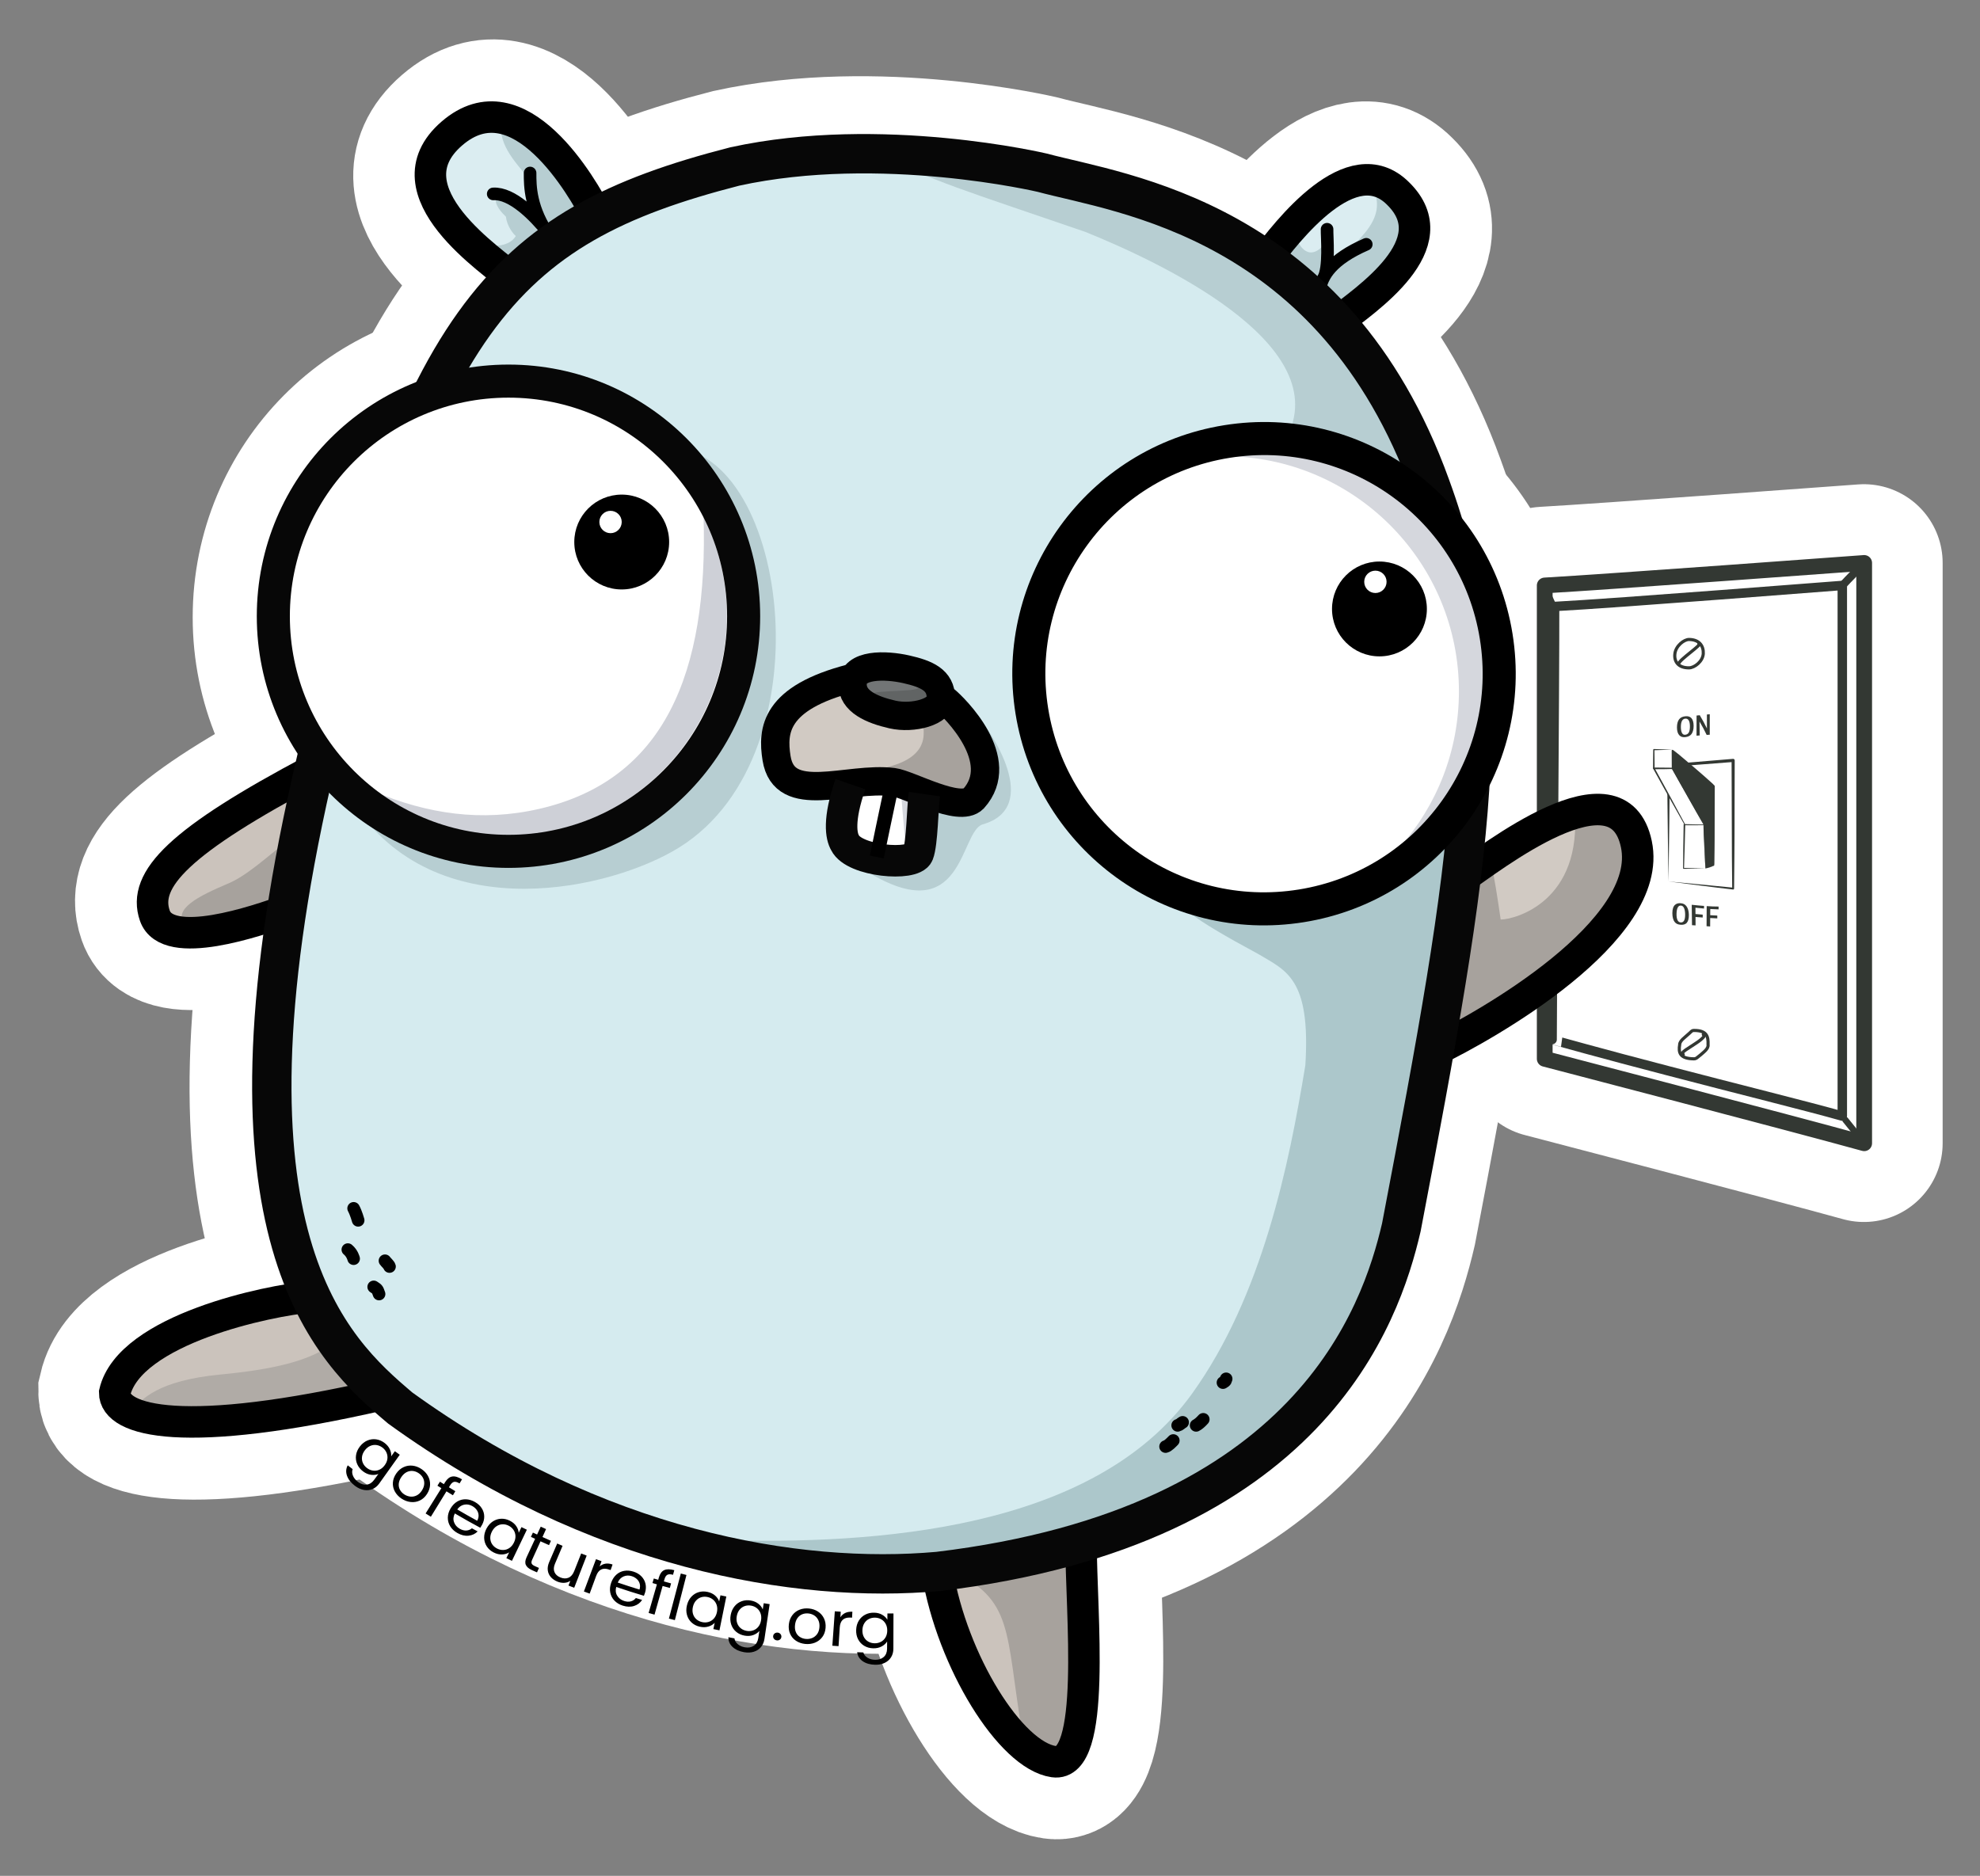
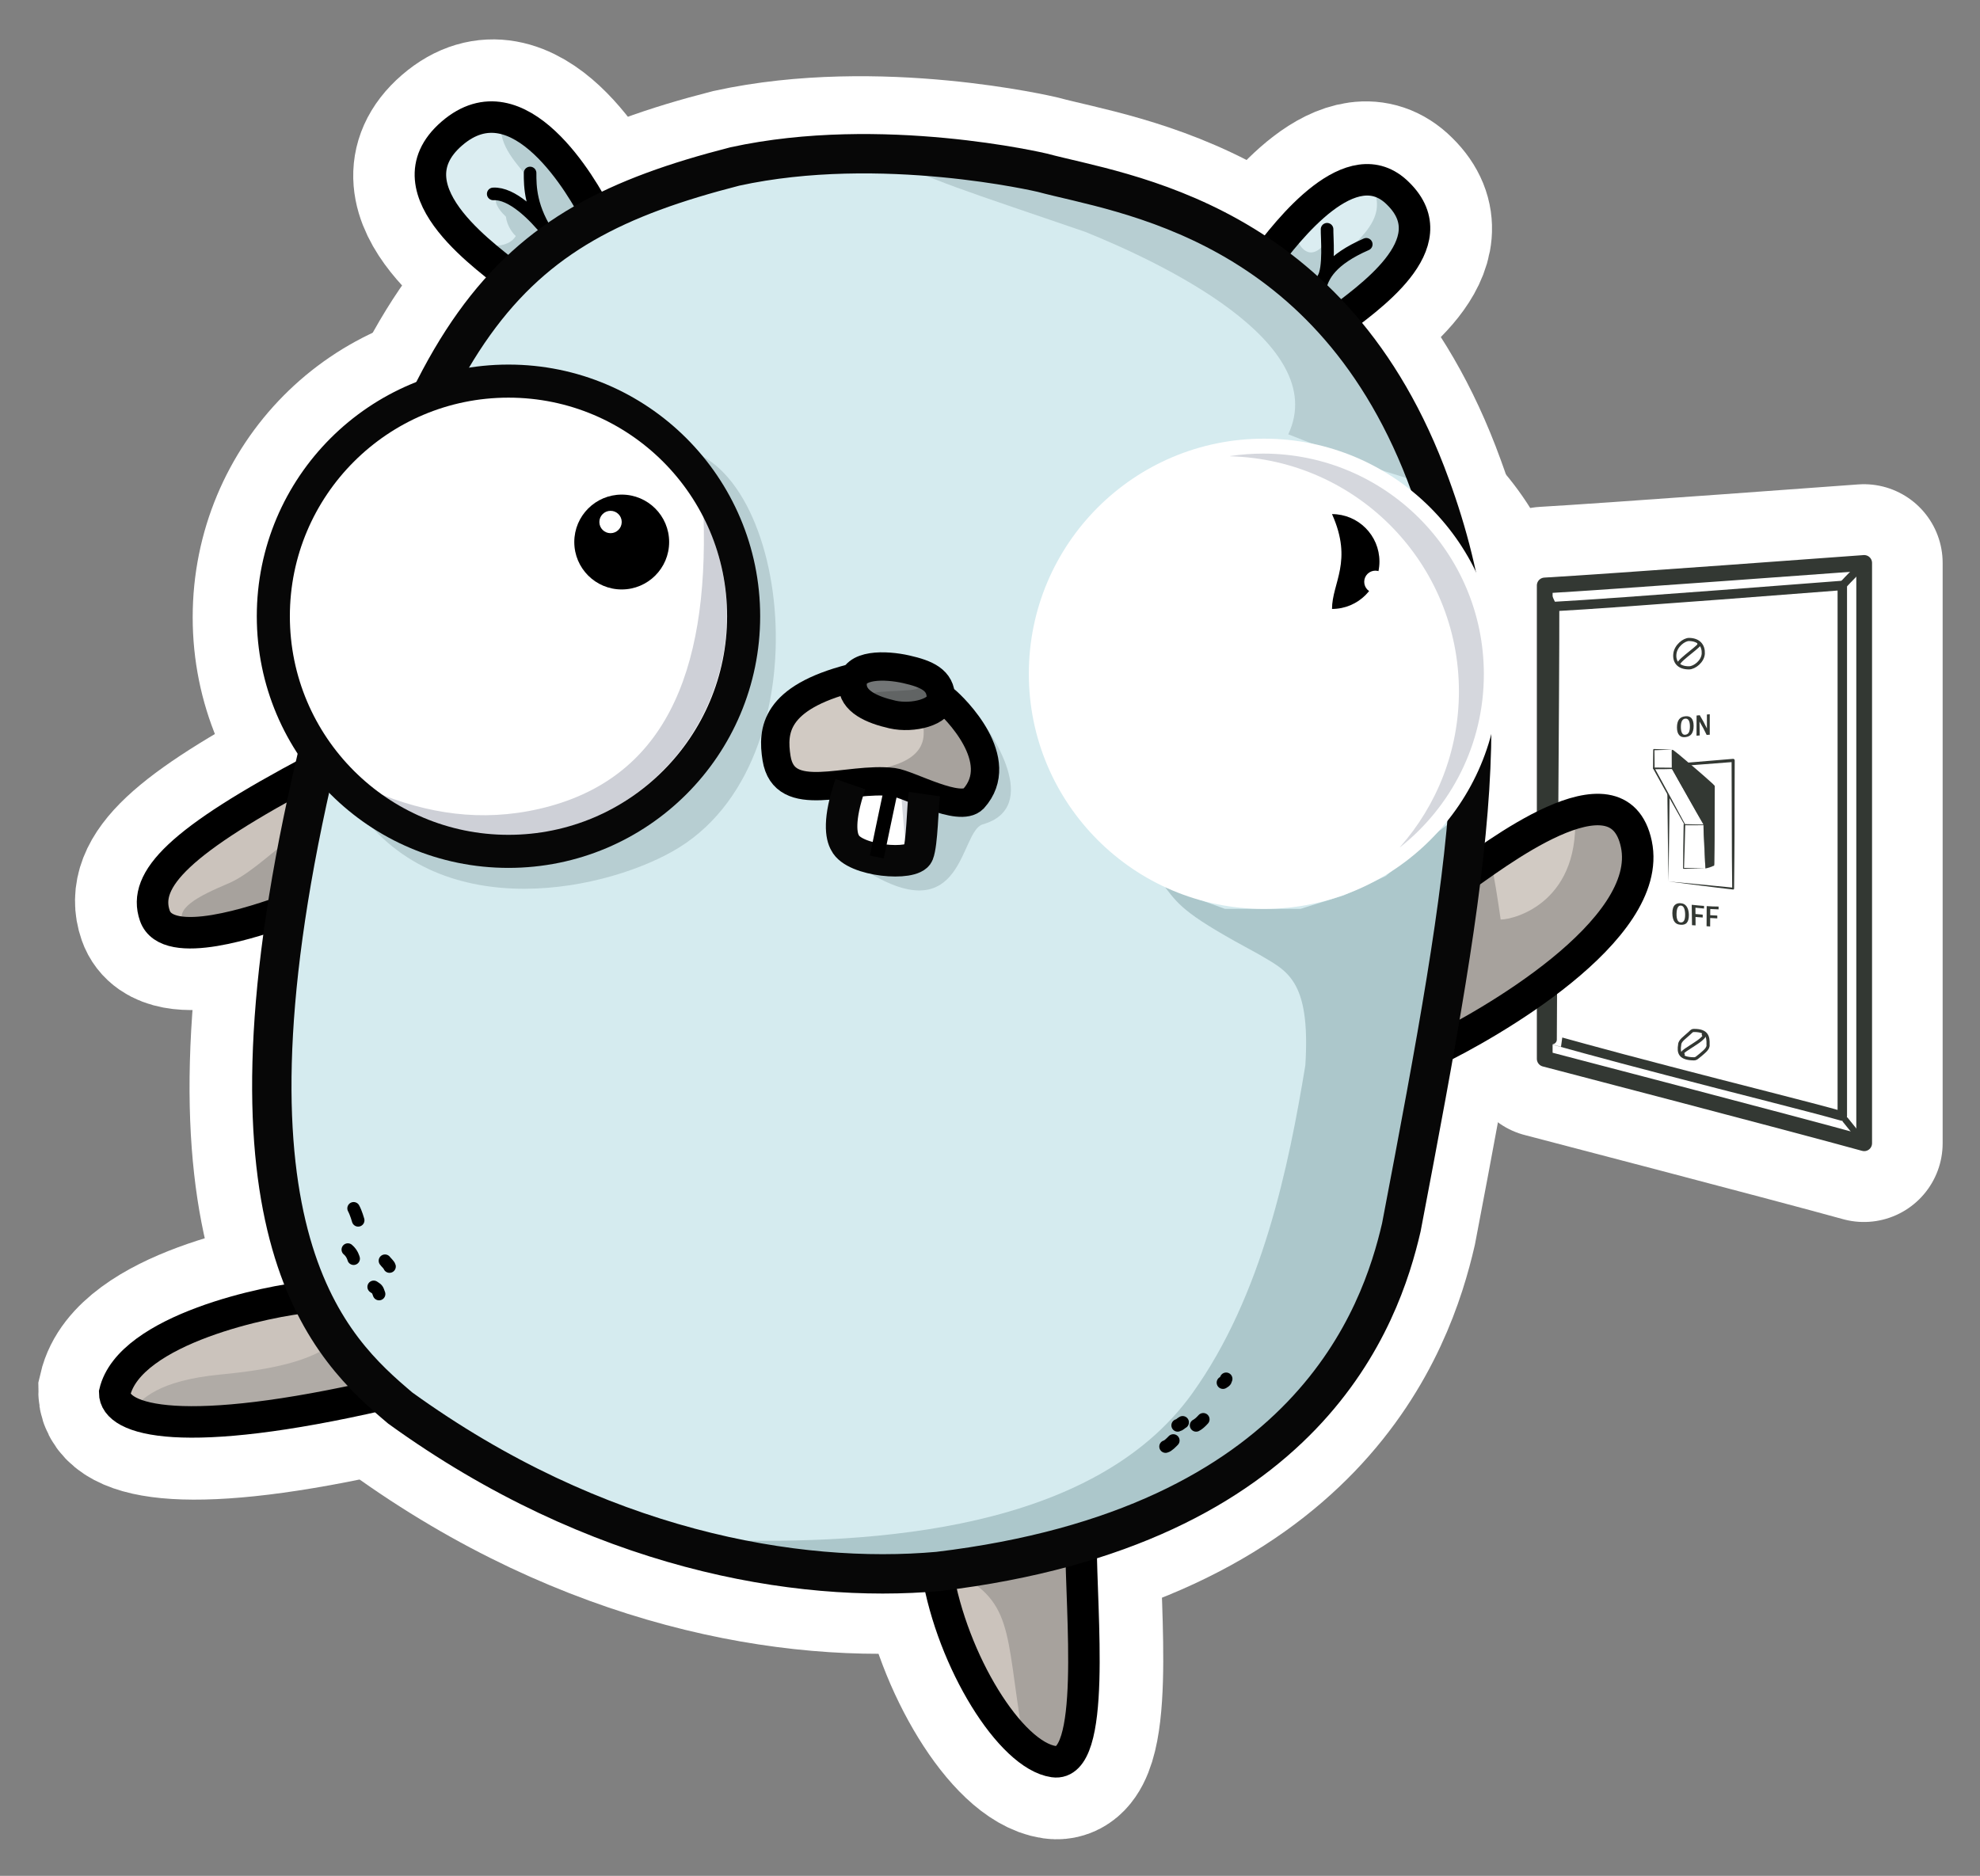
<svg xmlns="http://www.w3.org/2000/svg" xmlns:xlink="http://www.w3.org/1999/xlink" role="img" viewBox="116.82 63.82 1257.36 1191.36">
  <rect x="116.82" y="63.82" width="1257.36" height="1191.36" fill="#808080" stroke="none" />
  <title>GO Feature Flag logo</title>
  <style>svg {enable-background:new 0 0 1693 1263.58}</style>
  <style>.st0{fill:none;stroke:#fff;stroke-width:100;stroke-miterlimit:10}</style>
  <g id="Layer_5">
    <path d="M581.18,170.33c92.94-20.32,195.31,3.96,195.31,3.96c49.96,13.45,185.01,29.35,246.33,198.63 c45.6,124.21,27.15,232.7-18.34,471.16c-12.94,55.82-58.17,190.25-294.02,218.55c-89.8,8.04-216.98-13.63-341.71-103.77 c-44.02-37.21-122.11-108.49-56.08-399.36C378.7,268.63,431.64,208.71,581.18,170.33z" class="st0" />
    <path d="M315.23 886.89c-25.54 2.07-114.76 20.42-124.07 60.77 0 18.17 44.01 30.16 170.06 1.19M803.7 1043.08c-.04 43.65 10.18 142.71-17.33 138.78-27.52-3.93-64.46-63.68-73.9-120.28M299.64 641.08c-18.38 6.55-75.68 26.47-83.72 3.41-8.04-23.06 15.73-47.57 101.15-92.79" class="st0" />
    <path d="M437.51 306.55c-82.48 0-148.33 66.86-148.33 149.33s65.86 149.33 148.33 149.33M443.03 241.29c-10.44-9.93-81.01-55.06-38.3-92.01 42.71-36.95 83.33 34.59 92.36 52.39M964.53 269.03c18.78-14.69 72.19-49.98 39.31-82.13-29.35-29.35-70.05 23.32-85.12 43.59" class="st0" />
    <path fill="none" stroke="#fff" stroke-linecap="round" stroke-linejoin="round" stroke-miterlimit="10" stroke-width="100" d="M1097.6,736.29V435.65c37.08-2.06,202.86-14.3,202.86-14.3v368.57C1257.03,777.87,1097.6,736.29,1097.6,736.29 z" />
    <circle cx="919.72" cy="492.47" r="149.33" class="st0" transform="rotate(-4.795 919.53 492.607)" />
  </g>
  <g id="Layer_1">
    <path fill="#fff" d="M1300.63 790.91L1097.77 737.29 1097.44 437.97 1300.63 422.35z" />
    <g>
      <defs>
        <path id="SVGID_1_" d="M0 0H1693V1263.58H0z" />
      </defs>
      <clipPath id="SVGID_00000108275486149313649580000002700573225905076624_">
        <use overflow="visible" xlink:href="#SVGID_1_" />
      </clipPath>
      <path fill="none" stroke="#333833" stroke-linecap="round" stroke-linejoin="round" stroke-miterlimit="10" stroke-width="6" d="M1286.74,772.67c0-3.2,0-320.52,0-337.02c-0.41,0-143.65,11.29-182.71,13.35c0.16,39.47-1.74,275.06-1.58,275.06 c-0.13,0,32.43,9.14,73.5,19.79C1216.5,754.49,1265.56,766.65,1286.74,772.67z" clip-path="url(#SVGID_00000108275486149313649580000002700573225905076624_)" />
      <path fill="none" stroke="#333833" stroke-linecap="round" stroke-linejoin="round" stroke-miterlimit="10" stroke-width="10" d="M1097.77,736.29V435.65c37.08-2.06,202.86-14.3,202.86-14.3v368.57C1257.19,777.87,1097.77,736.29,1097.77,736.29z" clip-path="url(#SVGID_00000108275486149313649580000002700573225905076624_)" />
      <path fill="#333833" d="M1300.63 789.91c-1.23-.2-2.27-.54-3.31-.89-.55-.74-1.15-1.44-1.72-2.17-1.73-2.15-5.22-6.47-6.95-8.62l-1.74-2.16c-.1-1.1-.22-2.19-.18-3.41 1.2.22 2.24.56 3.29.9l1.74 2.16c1.73 2.15 5.21 6.47 6.94 8.62.59.71 1.14 1.45 1.75 2.14C1300.58 787.58 1300.7 788.67 1300.63 789.91M1300.63 421.35c.17 1.32.12 2.43.07 3.55-.62.56-1.17 1.18-1.75 1.77-1.73 1.78-5.21 5.37-6.95 7.15l-3.73 3.97c-1.12.07-2.23.15-3.53.05-.14-1.29-.09-2.4-.06-3.53l3.73-3.97c1.73-1.78 5.21-5.37 6.95-7.15.57-.6 1.17-1.17 1.72-1.81C1298.2 421.3 1299.3 421.22 1300.63 421.35M1097.77 435.65c.83.29 1.49.66 2.15 1.03.23.57.51 1.12.76 1.67l1.55 3.34c.51 1.1 1.84 3.94 2.33 5-.15.75-.3 1.49-.58 2.3-.8-.3-1.46-.67-2.14-1.03-.49-1.05-1.82-3.92-2.33-5l-1.55-3.34c-.27-.55-.5-1.12-.79-1.66C1097.32 437.21 1097.46 436.47 1097.77 435.65M1102.45 724.05c.45 1.25.35 2.28-.24 3.42l-1.17 3.06c-.39 1.01-1.38 3.61-1.75 4.59-.48.4-.95.81-1.52 1.17-.18-.65-.26-1.27-.35-1.89.37-.96 1.37-3.59 1.75-4.59l1.17-3.06C1100.67 725.52 1101.28 724.68 1102.45 724.05" clip-path="url(#SVGID_00000108275486149313649580000002700573225905076624_)" />
      <path fill="none" stroke="#333833" stroke-linecap="round" stroke-linejoin="round" stroke-miterlimit="10" stroke-width="2" d="M1198.45 478.97c-.29 4.92-5.55 8.95-9.01 9.01-6.84.06-9.65-3.97-9.01-9.01.61-5.03 5.87-9.07 9.01-9.01C1195.9 470.02 1198.71 474.05 1198.45 478.97zM1182.9 485.39c-.09-2.36 15.81-12.78 12.73-12.73M1201.48 727.29c.43 2.51-2.84 4.78-4.64 6.41-2.12 1.63-2.77 2.61-4.36 2.6-9.08-.1-9.84-4.09-9.01-9.01 0-2.47 3.46-4.7 5.16-6.34 2.05-1.63 2.33-2.67 3.85-2.67C1200.82 718.19 1201.69 722.26 1201.48 727.29z" clip-path="url(#SVGID_00000108275486149313649580000002700573225905076624_)" />
      <path fill="none" stroke="#333833" stroke-linecap="round" stroke-linejoin="round" stroke-miterlimit="10" stroke-width="2" d="M1185.73,733.58c-2.47-1.15,3.85-4.22,7.98-7.14c4.5-2.9,6.8-5.63,4.75-5.57" clip-path="url(#SVGID_00000108275486149313649580000002700573225905076624_)" />
      <path fill="#333833" d="M1176.37,623.65 c12.08,1.08,29.26,2.77,41.12,3.94l-0.67,0.6l-0.19-20.35c-0.07-13.69-0.19-46.92-0.2-61.06l1.07,0.99l-41.06,3.18l0.79-0.86 C1177.12,570.9,1176.69,602.54,1176.37,623.65 M1176.37,623.65c-0.18-12.23-0.63-43.23-0.72-55.06 c-0.06-6.16-0.14-12.34-0.14-18.52c0-0.45,0.35-0.82,0.79-0.86l41.04-3.43c0.57-0.05,1.07,0.41,1.07,0.99 c-0.12,14.35-0.03,47.19-0.2,61.06c0,0-0.19,20.35-0.19,20.35c0,0.33-0.27,0.6-0.6,0.6 C1205.43,627.46,1188.49,625.13,1176.37,623.65" clip-path="url(#SVGID_00000108275486149313649580000002700573225905076624_)" />
      <path fill="#fff" d="M1199.79 615.41L1185.92 615.33 1186.5 587.48 1199.7 587.48z" clip-path="url(#SVGID_00000108275486149313649580000002700573225905076624_)" />
      <path fill="#333833" d="M1199.79,615.41 l-6.87,0.12c-2.31,0.05-4.65,0.09-7,0.1c-0.16,0-0.3-0.13-0.3-0.29c0.04-4.65,0.05-9.29,0.14-13.94l0.23-13.93 c0-0.27,0.23-0.49,0.5-0.49l13.2,0.06c0.24,0,0.44,0.2,0.44,0.44C1200.17,595.62,1199.91,607.17,1199.79,615.41 M1199.79,615.41 c-0.19-8.19-0.47-19.87-0.53-27.93l0.44,0.44l-13.2,0.05l0.5-0.49l-0.34,13.92c-0.1,4.64-0.28,9.28-0.43,13.92l-0.3-0.3 C1189.89,615.12,1195.75,615.29,1199.79,615.41" clip-path="url(#SVGID_00000108275486149313649580000002700573225905076624_)" />
      <path fill="#fff" d="M1198.83 587.48L1186.71 587.48 1167.05 551.79 1178.92 551.79z" clip-path="url(#SVGID_00000108275486149313649580000002700573225905076624_)" />
      <path fill="#333833" d="M1198.83,587.48 l-12.12,0.24c-0.09,0-0.17-0.05-0.21-0.13l-9.99-17.75l-9.88-17.81c-0.19-0.32,0.07-0.75,0.44-0.74l11.86,0.04 c0.17,0,0.32,0.1,0.4,0.24C1184.89,561.57,1193.31,577.31,1198.83,587.48 M1198.83,587.48c-3.39-5.89-12.08-20.97-15.34-26.66 l-4.97-8.81l0.4,0.24l-11.86,0.04l0.44-0.74l9.77,17.88l9.66,17.94l-0.21-0.13L1198.83,587.48z" clip-path="url(#SVGID_00000108275486149313649580000002700573225905076624_)" />
      <path fill="#fff" d="M1167.05 539.93H1178.91V551.79H1167.05z" clip-path="url(#SVGID_00000108275486149313649580000002700573225905076624_)" />
      <path fill="#333833" d="M1178.92,539.93 c-2.96,0.13-8.91,0.32-11.86,0.38l0.38-0.38c0.08,3.43,0.08,8.38,0.12,11.86c0,0-0.5-0.5-0.5-0.5c3.5,0.03,8.41,0.04,11.86,0.12 l-0.39,0.38C1178.59,548.84,1178.79,542.89,1178.92,539.93 M1178.92,539.93c0.13,2.95,0.33,8.9,0.38,11.86 c0.01,0.21-0.17,0.39-0.38,0.38c-3.43,0.09-8.38,0.07-11.86,0.11c-0.28,0-0.5-0.22-0.5-0.5c0.05-3.5,0.03-8.41,0.12-11.86 c0-0.21,0.17-0.39,0.38-0.38C1170.01,539.62,1175.96,539.8,1178.92,539.93" clip-path="url(#SVGID_00000108275486149313649580000002700573225905076624_)" />
      <path fill="#333833" d="M1199.79,615.41 c0,0,2.82-0.49,5.54-1.93c0.27-0.31,0-20.22,0-50.34c-0.02-0.67-26.41-23.21-26.44-22.59c0.07,4.47,0.04,11.24,0.04,11.24 l19.91,35.69C1198.83,592.57,1199.79,615.41,1199.79,615.41" clip-path="url(#SVGID_00000108275486149313649580000002700573225905076624_)" />
      <path fill="#333833" d="M1199.79 615.41c1.89-.38 3.86-1.11 5.49-1.97.17-2.92-.03-7.58-.02-10.6-.11-6.69-.28-25-.35-31.94-.01-1.66-.02-6.05-.02-7.65-5.96-5.67-15.23-13.32-22.12-19.09-1.02-.81-2.8-2.33-3.87-3.07 0 0-.11-.07-.11-.07l-.04-.02c.03.02.12.03.17.03.21.05.51-.32.45-.45 0-.2.02 11.26.01 11.22l-.06-.23c4.97 8.97 14.97 26.88 19.79 35.92C1199.19 595.46 1199.57 607.34 1199.79 615.41M1199.79 615.41c-.4-8.31-1.09-19.74-1.25-27.93-4.73-8.08-15.16-26.8-20.03-35.46-.04-.07-.06-.15-.06-.23l-.06-11.23c-.06-.18.25-.53.49-.51.15 0 .08.01.14.02.14.03.3.13.42.21 1.1.77 2.89 2.25 3.96 3.11 6.33 5.3 14.08 11.87 20.17 17.4.7.67 1.45 1.27 2.09 2.07.05.04.11.35.09.31 0 .64 0 1.77 0 2.42-.02 9.67-.08 27.65-.14 37.26-.03 1.61-.06 6.39-.1 7.99-.05.9.01 1.76-.16 2.7C1203.6 614.42 1201.72 615.04 1199.79 615.41M1186.97 531.98c-1.64.15-2.75-.17-3.71-1.16-.97-.99-1.52-2.65-1.52-4.97 0-2.35.5-4.12 1.42-5.26.93-1.14 2.22-1.68 3.88-1.85 1.65-.17 2.95.14 3.88 1.18.93 1.04 1.39 2.69 1.4 4.9 0 2.25-.46 4.01-1.35 5.21C1190.08 531.21 1188.7 531.82 1186.97 531.98M1187.02 530.47c.95-.1 1.82-.6 2.28-1.51.46-.91.69-2.23.67-3.94-.02-1.66-.28-2.9-.79-3.72-.51-.82-1.24-1.14-2.15-1.06-.91.08-1.61.52-2.1 1.42-.49.9-.72 2.23-.71 3.97.02 1.71.28 2.99.77 3.81C1185.48 530.25 1186.12 530.57 1187.02 530.47M1194.16 531.07c.05-4.62 0-8.18.04-12.8.8-.08 1.21-.12 2.01-.2 1.87 3.06 2.87 4.99 4.57 8.4-.01-3.55-.02-5.39-.03-8.85.73-.07 1.09-.11 1.82-.18v13.02c-.88.03-1.25.05-1.97.1-1.62-3.35-2.52-5.07-4.53-8.48.05 3.58.09 5.59.12 8.83C1195.3 530.98 1194.92 531.01 1194.16 531.07M1184.04 651.14c-1.62-.12-2.85-.58-3.77-1.77-.92-1.18-1.45-3.1-1.45-5.62 0-2.56.62-4.34 1.72-5.29 1.1-.95 2.44-1.13 3.87-.96 1.42.17 2.49.7 3.39 1.92.9 1.22 1.45 3.02 1.5 5.33.05 2.36-.39 4.09-1.31 5.15C1187.07 650.95 1185.74 651.27 1184.04 651.14M1184.13 649.66c.92.06 1.64-.29 2.12-1.14.49-.85.71-2.19.69-3.99-.03-1.75-.28-3.1-.73-4.04-.45-.94-1.04-1.41-1.84-1.51-.8-.11-1.48.18-2.01 1.01-.53.83-.83 2.19-.89 4.05-.05 1.83.17 3.24.64 4.19C1182.58 649.18 1183.25 649.61 1184.13 649.66M1191.29 651.41c-.01-4.37-.16-8.58-.17-12.95 3.15.33 4.59.49 7.82.72 0 .65 0 .99 0 1.67-2.25-.18-3.25-.29-5.46-.53.01 1.51.02 2.35.03 4.01 1.85.17 2.77.25 4.58.39 0 .73 0 1.1 0 1.83-1.8-.12-2.72-.19-4.56-.34.02 2.3.04 3.47.03 5.35C1192.65 651.51 1192.2 651.48 1191.29 651.41M1200.54 652.07c.04-4.8.05-7.97.08-12.77 3.11.2 4.48.28 7.55.29v1.79c-2.15-.05-3.17-.1-5.28-.23-.01 1.54-.02 2.33-.03 3.92 1.8.11 2.68.16 4.49.24 0 .72 0 1.08 0 1.79-1.81-.08-2.7-.12-4.5-.23-.01 2.2-.02 3.3-.04 5.37C1201.91 652.17 1201.45 652.14 1200.54 652.07" clip-path="url(#SVGID_00000108275486149313649580000002700573225905076624_)" />
    </g>
    <g>
      <defs>
        <path id="SVGID_00000178180618557118878500000015268422345246871723_" d="M0 0H1693V1263.58H0z" />
      </defs>
      <clipPath id="SVGID_00000000920625025909137640000004671374723005786528_">
        <use overflow="visible" xlink:href="#SVGID_00000178180618557118878500000015268422345246871723_" />
      </clipPath>
      <path fill="#cbc3bc" d="M805.09,1044.84 c-0.03,43.65,10.19,142.71-17.33,138.78c-27.51-3.93-64.46-63.68-73.9-120.28" clip-path="url(#SVGID_00000000920625025909137640000004671374723005786528_)" />
      <path fill="#a7a29d" d="M720.03,1060.54 c40.88,19.94,34.92,37.67,46.12,105.37c7.34,7.86,19.39,11.01,19.39,11.01l11.53-11.01l3.67-41.93v-70.75v-8.38l-65.51,12.58 L720.03,1060.54z" clip-path="url(#SVGID_00000000920625025909137640000004671374723005786528_)" />
      <path fill="none" stroke="#000" stroke-miterlimit="10" stroke-width="20" d="M803.32,1043.88c-0.04,43.65,10.19,142.71-17.33,138.78c-27.52-3.93-64.46-63.68-73.9-120.28" clip-path="url(#SVGID_00000000920625025909137640000004671374723005786528_)" />
      <path fill="#cbc3bc" d="M313.72,887.75 c-25.54,2.07-109.4,20.94-124.07,60.77c12.58,16.77,44.01,30.16,170.06,1.19" clip-path="url(#SVGID_00000000920625025909137640000004671374723005786528_)" />
      <path fill="#b0aba6" d="M200.43,959.84 c6.29-7.34,16.42-19.22,56.6-23.06c40.18-3.84,60.45-10.48,75.12-22.36c7.71,14.25,13.28,22.71,13.28,22.71l3.49,13.28 l-18.17,5.59l-59.75,5.94l-35.03,2.1L200.43,959.84z" clip-path="url(#SVGID_00000000920625025909137640000004671374723005786528_)" />
      <path fill="none" stroke="#000" stroke-miterlimit="10" stroke-width="20" d="M313.72,887.53c-25.54,2.07-114.76,20.42-124.07,60.77c0,18.17,44.01,30.16,170.06,1.19" clip-path="url(#SVGID_00000000920625025909137640000004671374723005786528_)" />
      <path fill="#d1cac3" d="M1044.13,622.14 c19.59-13.27,100.3-77.21,111.83-22.18c11.53,55.03-95.47,115.41-128.71,131.34" clip-path="url(#SVGID_00000000920625025909137640000004671374723005786528_)" />
      <path fill="#cbc3bc" d="M298.87,641.97 c-18.38,6.55-75.68,26.47-83.72,3.41c-8.04-23.06,15.73-47.57,101.15-92.79" clip-path="url(#SVGID_00000000920625025909137640000004671374723005786528_)" />
      <path fill="#a7a29d" d="M300.93,596.58 c-15.37,12.17-27.97,23.93-40.01,28.71c-17.12,7.34-35.64,16.07-26.21,26.55c9.43,10.48,19.52,3.73,19.52,3.73l42.85-16.07 L300.93,596.58z" clip-path="url(#SVGID_00000000920625025909137640000004671374723005786528_)" />
      <path fill="none" stroke="#000" stroke-miterlimit="10" stroke-width="20" d="M298.87,641.97c-18.38,6.55-75.68,26.47-83.72,3.41c-8.04-23.06,15.73-47.57,101.15-92.79" clip-path="url(#SVGID_00000000920625025909137640000004671374723005786528_)" />
      <path fill="#a7a29d" d="M1062.7,606.95 c3.14,13.63,5.26,28.3,7.09,40.88c9.16,0,52.14-11.53,46.9-70.23c21.49-3.97,27.25,5.84,27.25,5.84l9.96,18.6v25.35l-30.92,40.35 l-44.55,37.21l-36.16,18.87l-12.08-2.01l10.3-63.09l5.47-40.31L1062.7,606.95z" clip-path="url(#SVGID_00000000920625025909137640000004671374723005786528_)" />
      <path fill="none" stroke="#000" stroke-miterlimit="10" stroke-width="20" d="M1044.13,622.14c19.59-13.27,100.3-77.21,111.83-22.18c11.53,55.03-95.47,115.41-128.71,131.34" clip-path="url(#SVGID_00000000920625025909137640000004671374723005786528_)" />
      <path fill="#dbedf1" d="M496.1 201.02c-9.03-17.8-49.64-89.34-92.36-52.39-42.71 36.95 27.85 82.09 38.3 92.01M965.94 267.03c18.78-14.69 72.19-49.98 39.31-82.13-29.35-29.35-70.05 23.32-85.12 43.59" clip-path="url(#SVGID_00000000920625025909137640000004671374723005786528_)" />
      <path fill="#b7ced2" d="M455.19 180.1c-13.28-15.37-22.71-25.63-19.85-41.3 16.39 6.93 57.18 55.5 57.18 55.5l-44.58 40.6c0 0-28.74-14.74-23.5-14.74 5.24 0 15.72.65 19.92-6.42-1.83-1.7-5.5-6.16-6.29-12.32-2.1-1.97-7.73-7.66-6.16-12.02 6.81 0 25.68 11.89 25.68 11.89L455.19 180.1zM939.89 214.53c.92 3.15 6.88 16.25 17.13 5.37 2.83 2.62 1.41 14.02 1.41 14.02l-5.7 11.01-7.47-5.24-13.5-12.97L939.89 214.53z" clip-path="url(#SVGID_00000000920625025909137640000004671374723005786528_)" />
      <path fill="#b7ced2" d="M955.09,239.95 c22.01-22.54,42.71-34.32,34.2-55.82c9.3,2.1,23.32,17.82,23.32,17.82v18.65l-19.39,21.44l-16.9,15.59l-7.34,4.45l-9.13-10.48 l-5.41-6.94L955.09,239.95z" clip-path="url(#SVGID_00000000920625025909137640000004671374723005786528_)" />
      <path fill="none" stroke="#000" stroke-miterlimit="10" stroke-width="20" d="M965.31,268.84c18.78-14.69,72.19-49.98,39.31-82.13c-29.35-29.35-70.05,23.32-85.12,43.59" clip-path="url(#SVGID_00000000920625025909137640000004671374723005786528_)" />
      <path fill="none" stroke="#000" stroke-linecap="round" stroke-linejoin="round" stroke-miterlimit="10" stroke-width="8" d="M955.09 246.63c1.7-7.47 6.81-17.82 29.35-27.65M959.55 209.42c-.13 4.59 1.75 25.01-2.52 31.55M430.03 186.97c23.76-1.4 56.6 56.95 36.13 27.6-12.76-18.29-12.72-32.49-12.72-40.88" clip-path="url(#SVGID_00000000920625025909137640000004671374723005786528_)" />
      <path fill="none" stroke="#000" stroke-miterlimit="10" stroke-width="20" d="M442.04,240.64c-10.44-9.93-81.01-55.06-38.3-92.01c42.71-36.95,83.33,34.59,92.36,52.39" clip-path="url(#SVGID_00000000920625025909137640000004671374723005786528_)" />
      <path fill="#d5ebef" d="M777.49,173.52 c49.96,13.45,185.01,29.35,246.32,198.63c45.6,124.21,27.15,232.7-18.34,471.16c-12.94,55.82-58.17,190.25-294.02,218.55 c-89.79,8.04-216.98-13.63-341.71-103.77c-44.02-37.21-122.11-108.49-56.08-399.36c66.04-290.87,118.97-350.8,268.51-389.17 C675.12,149.23,777.49,173.52,777.49,173.52" clip-path="url(#SVGID_00000000920625025909137640000004671374723005786528_)" />
      <path fill="#b7ced2" d="M675.73,161.45 c29.98,16.56,56.18,24.12,130.25,49.63c46.12,18.65,156.53,69.88,128.93,128.58c10.83,4.19,55.55,21.66,55.55,21.66l34.59,10.83 l-19.57-47.87l-62.44-77.65l-77.96-47.92l-82.86-24.67L675.73,161.45z" clip-path="url(#SVGID_00000000920625025909137640000004671374723005786528_)" />
      <path fill="#acc7cb" d="M856.65,627.21 c9.43,12.58,14.67,18.52,59.4,42.63c17.47,10.48,33.19,15.37,29.7,70.58c-10.48,63.59-27.25,146.4-71.98,208.59 c-62.52,86.94-201.6,95.83-300.83,92.94c3.49,5.59,30.75,18.17,30.75,18.17l82.46,2.45c9.41,0.45,134.87-24.81,134.87-24.81 l74.42-36.34l60.3-52.47l38.04-64.11l22.9-83.28l14.84-92.97l11.37-91.86l3.84-30.55l-5.24-2.75l-11.3,8.56l-33.42,28.23 l-26.55,12.23l-27.6,8.63h-47.87L856.65,627.21z" clip-path="url(#SVGID_00000000920625025909137640000004671374723005786528_)" />
      <path fill="none" stroke="#070707" stroke-miterlimit="10" stroke-width="25" d="M778.73,173.52c49.96,13.45,185.01,29.35,246.33,198.63c45.6,124.21,27.15,232.7-18.34,471.16 c-12.94,55.82-58.17,190.25-294.02,218.55c-89.8,8.04-216.98-13.63-341.71-103.77c-44.02-37.21-122.11-108.49-56.08-399.36 c66.04-290.87,118.97-350.8,268.51-389.17C676.36,149.23,778.73,173.52,778.73,173.52z" clip-path="url(#SVGID_00000000920625025909137640000004671374723005786528_)" />
      <path fill="#b7ced2" d="M539.05,348.39 c76.69-5.98,106.04,193.3,9.08,253.66c-42.71,26.59-150.94,51.54-204.4-24.46" clip-path="url(#SVGID_00000000920625025909137640000004671374723005786528_)" />
      <path fill="#fff" d="M290.38,455.2 c0,82.48,66.86,149.33,149.33,149.33s149.33-66.86,149.33-149.33s-66.86-149.33-149.33-149.33S290.38,372.72,290.38,455.2" clip-path="url(#SVGID_00000000920625025909137640000004671374723005786528_)" />
      <path d="M481.51,408.07 c0,16.64,13.48,30.12,30.12,30.12c16.63,0,30.12-13.48,30.12-30.12c0-16.63-13.48-30.12-30.12-30.12 C495,377.95,481.51,391.44,481.51,408.07" clip-path="url(#SVGID_00000000920625025909137640000004671374723005786528_)" />
      <path fill="#fff" d="M497.43 395.35c0 3.92 3.18 7.1 7.1 7.1 3.92 0 7.1-3.18 7.1-7.1s-3.18-7.1-7.1-7.1C500.61 388.25 497.43 391.43 497.43 395.35M770.16 491.75c0 82.48 66.86 149.33 149.33 149.33 82.47 0 149.33-66.86 149.33-149.33s-66.86-149.33-149.33-149.33C837.02 342.41 770.16 409.27 770.16 491.75" clip-path="url(#SVGID_00000000920625025909137640000004671374723005786528_)" />
      <path fill="#d5d7dd" d="M1005.74,602.04 c32.5-25.66,53.37-65.41,53.37-110.03c0-77.37-62.72-140.1-140.1-140.1c-7.11,0-14.09,0.53-20.92,1.55l0,0.16 c80.56,2.19,145.19,68.19,145.19,149.28c0,37.87-14.1,72.44-37.32,98.77L1005.74,602.04z" clip-path="url(#SVGID_00000000920625025909137640000004671374723005786528_)" />
      <path fill="#ced0d7" d="M353.92,566.43 c35.14,25.31,76.83,34.98,119.99,23.63c74.83-19.68,119.54-96.29,99.86-171.12c-1.81-6.87-4.1-13.5-6.82-19.83l-3.36-7.83 c3.14,100.63-25.22,168.05-104.24,186.24c-36.74,8.46-71.07,3.22-105.01-10.98L353.92,566.43z" clip-path="url(#SVGID_00000000920625025909137640000004671374723005786528_)" />
      <circle cx="439.72" cy="455.2" r="149.33" fill="none" stroke="#070707" stroke-miterlimit="10" stroke-width="21" clip-path="url(#SVGID_00000000920625025909137640000004671374723005786528_)" />
-       <path d="M962.69,450.57 c0,16.64,13.49,30.12,30.12,30.12c16.63,0,30.12-13.48,30.12-30.12c0-16.63-13.49-30.12-30.12-30.12 C976.18,420.45,962.69,433.94,962.69,450.57" clip-path="url(#SVGID_00000000920625025909137640000004671374723005786528_)" />
+       <path d="M962.69,450.57 c16.63,0,30.12-13.48,30.12-30.12c0-16.63-13.49-30.12-30.12-30.12 C976.18,420.45,962.69,433.94,962.69,450.57" clip-path="url(#SVGID_00000000920625025909137640000004671374723005786528_)" />
      <path fill="#fff" d="M983.14,433.35 c0,3.92,3.18,7.1,7.1,7.1c3.92,0,7.1-3.18,7.1-7.1c0-3.92-3.18-7.1-7.1-7.1C986.31,426.25,983.14,429.43,983.14,433.35" clip-path="url(#SVGID_00000000920625025909137640000004671374723005786528_)" />
-       <circle cx="919.5" cy="491.75" r="149.33" fill="none" stroke="#000" stroke-miterlimit="10" stroke-width="21" clip-path="url(#SVGID_00000000920625025909137640000004671374723005786528_)" transform="rotate(-9.141 919.161 491.675)" />
      <path fill="none" stroke="#000" stroke-linecap="round" stroke-linejoin="round" stroke-miterlimit="10" stroke-width="8" d="M341.38 831.26c1.57 2.88 2.88 7.6 2.88 7.6M337.71 857.46c2.88 2.36 3.67 5.76 3.67 5.76M361.29 864.54c.52.79 2.62 2.62 2.88 3.67M354.13 881.14c2.14 1.54 2.23 1.02 3.41 4.54M895.46 939.53c-.52 1.22.08 1.18-2.02 2.41M880.93 965.25c-1.57 1.75-3.15 3.14-4.54 3.84M861.89 978.71c-1.22 1.22-3.32 3.49-4.89 3.84M867.83 967.17c-1.05.52-1.75 1.57-3.15 1.92" clip-path="url(#SVGID_00000000920625025909137640000004671374723005786528_)" />
      <path fill="#b7ced2" d="M734.84,515.1 c12.05,13.23,43.72,61.45,6.07,72.28c-14.78,4.3-11.61,67.61-73.11,30.22" clip-path="url(#SVGID_00000000920625025909137640000004671374723005786528_)" />
      <path fill="#d1cac3" d="M715.56,508.39 c5.77,4.72,40.09,38.26,18.02,62.69c-8.91,9.17-40.87-9.26-51.04-10.54c-29.09-3.67-69.18,15.46-74.04-15.22 c-2.78-17.57-1.22-38.23,47.57-50.81" clip-path="url(#SVGID_00000000920625025909137640000004671374723005786528_)" />
      <path fill="#727576" d="M658.24,498.3 c-0.17,11.01,12.38,16.37,25.31,19.31c12.93,2.94,30.81-1.58,30.77-10.58c-0.05-11.34-9.09-15.21-22.03-18.14 C679.35,485.96,658.44,485.2,658.24,498.3" clip-path="url(#SVGID_00000000920625025909137640000004671374723005786528_)" />
      <path fill="#616464" d="M698.55,501.47 c-2.88,1.05-15.74,1.11-23.32,1.83c-13.63,1.31,0,6.81,0,6.81l31.58,3.67c0,0,5.24-10.22,4.98-10.61c-0.26-0.39-6.42-5.5-6.42-5.5 L698.55,501.47z" clip-path="url(#SVGID_00000000920625025909137640000004671374723005786528_)" />
      <path fill="#fff" d="M702,568.17 c-1.11,7.86-1.37,31.45-3.99,38c-3.14,7.86-40.57,4.76-46.34-7.04c-2.49-4.19-4.5-14.58,3.36-37.27" clip-path="url(#SVGID_00000000920625025909137640000004671374723005786528_)" />
      <path fill="#d5d7dd" d="M689.38,571.47 c0.26,5.28,2.88,33.06,2.88,33.06l12.51-4.98v-32.23l-10.94-4.98L689.38,571.47z" clip-path="url(#SVGID_00000000920625025909137640000004671374723005786528_)" />
      <path fill="#a7a29d" d="M703.39,527.15 c-0.26,3.28,3.28,20.05-30.27,25.29c7.86,4.85,31.32,10.74,31.32,10.74l15.59,5.11l10.35-1.05l6.03-10.09l-2.1-14.54l-5.77-12.18 l-4.46-7.99l-6.16-7.34l-8.91,3.8l-6.81,3.67L703.39,527.15z" clip-path="url(#SVGID_00000000920625025909137640000004671374723005786528_)" />
      <path fill="none" stroke="#000" stroke-miterlimit="10" stroke-width="18" d="M717.01,508.39c5.76,4.72,40.09,38.26,18.02,62.69c-8.91,9.17-40.87-9.26-51.04-10.54c-29.09-3.67-69.18,15.46-74.04-15.22 c-2.78-17.57-1.22-38.23,47.57-50.81" clip-path="url(#SVGID_00000000920625025909137640000004671374723005786528_)" />
      <path fill="none" stroke="#000" stroke-miterlimit="10" stroke-width="18" d="M658.24,498.3c-0.17,11.01,12.38,16.37,25.31,19.31c12.93,2.94,30.81-1.58,30.77-10.58c-0.05-11.34-9.09-15.21-22.03-18.14 C679.35,485.96,658.44,485.2,658.24,498.3z" clip-path="url(#SVGID_00000000920625025909137640000004671374723005786528_)" />
      <path fill="none" stroke="#070707" stroke-miterlimit="10" stroke-width="20" d="M703.81,568.17c-1.11,7.86-1.37,31.45-3.99,38c-3.14,7.86-40.57,4.76-46.34-7.04c-2.49-4.19-4.5-14.58,3.36-37.27" clip-path="url(#SVGID_00000000920625025909137640000004671374723005786528_)" />
      <path fill="none" stroke="#000" stroke-miterlimit="10" stroke-width="9" d="M683.57,561.09c-1.97,8.39-9.96,47.04-9.96,47.04" clip-path="url(#SVGID_00000000920625025909137640000004671374723005786528_)" />
    </g>
    <g>
      <defs>
        <path id="SVGID_00000144329027515976657910000001091130822591125911_" d="M289 -106H1982V1157.58H289z" />
      </defs>
      <clipPath id="SVGID_00000102543785380526124290000006517148489916437430_">
        <use overflow="visible" xlink:href="#SVGID_00000144329027515976657910000001091130822591125911_" />
      </clipPath>
    </g>
  </g>
  <g id="Layer_6">
    <g>
      <g>
-         <path d="M364.37 984.27c.71 1.55 1 3.04.85 4.48.94-1.3 1.41-1.94 2.35-3.24 1.24.9 1.86 1.35 3.11 2.24-5.2 7.29-7.81 10.94-13.01 18.24-1.16 1.63-2.57 2.81-4.24 3.53-1.67.72-3.47.93-5.4.61-1.93-.32-3.84-1.17-5.71-2.56-2.55-1.9-4.26-4.05-5.12-6.42-.85-2.37-.7-4.6.44-6.68 1.24.96 1.87 1.45 3.11 2.4-.46 1.32-.4 2.73.21 4.21.6 1.48 1.69 2.8 3.24 3.96 1.76 1.31 3.58 1.87 5.44 1.68 1.86-.2 3.45-1.22 4.78-3.05 1.08-1.49 1.62-2.24 2.7-3.73-1.38.58-2.94.77-4.67.55-1.74-.22-3.44-.94-5.08-2.17-1.69-1.27-2.93-2.81-3.72-4.62-.78-1.81-1.03-3.7-.74-5.67.29-1.97 1.12-3.82 2.48-5.57 1.38-1.77 2.97-3.02 4.76-3.77 1.79-.75 3.63-.99 5.51-.73 1.88.27 3.63 1 5.26 2.22C362.52 981.36 363.66 982.72 364.37 984.27zM362.84 990.24c.15-1.4-.06-2.72-.63-3.95-.57-1.23-1.43-2.27-2.57-3.12-1.14-.85-2.37-1.38-3.7-1.58-1.32-.2-2.64-.03-3.94.52-1.31.55-2.46 1.47-3.47 2.78-1.02 1.33-1.63 2.71-1.82 4.13-.19 1.42.01 2.76.57 4.01.57 1.25 1.44 2.32 2.62 3.19 1.18.88 2.45 1.42 3.82 1.61 1.37.2 2.71 0 4.02-.58 1.31-.58 2.44-1.55 3.41-2.89C362.13 993.01 362.69 991.64 362.84 990.24zM367.53 1011.02c-.96-1.79-1.36-3.68-1.21-5.67.15-1.99.88-3.91 2.18-5.77 1.28-1.84 2.84-3.16 4.66-3.99 1.82-.83 3.71-1.13 5.67-.9 1.96.23 3.84.94 5.63 2.14 1.8 1.2 3.17 2.66 4.13 4.38.96 1.73 1.41 3.58 1.34 5.56-.06 1.99-.7 3.94-1.92 5.85-1.22 1.91-2.74 3.31-4.57 4.18-1.83.87-3.77 1.2-5.82.97-2.05-.22-4.02-.96-5.89-2.21C369.9 1014.32 368.49 1012.8 367.53 1011.02zM377.32 1014.32c1.36.16 2.7-.06 4-.68 1.3-.62 2.43-1.67 3.39-3.14.96-1.48 1.46-2.93 1.52-4.35.06-1.42-.24-2.71-.88-3.85-.65-1.15-1.54-2.09-2.67-2.85-1.16-.77-2.38-1.24-3.68-1.39-1.29-.15-2.58.08-3.85.69-1.27.62-2.41 1.64-3.41 3.09-1.01 1.47-1.58 2.91-1.7 4.32-.12 1.41.14 2.69.77 3.85.63 1.16 1.54 2.13 2.71 2.91C374.69 1013.68 375.96 1014.15 377.32 1014.32zM404.44 1013.48c-1.64-.99-2.46-1.49-4.1-2.49-3.96 6.45-5.94 9.67-9.9 16.12-1.34-.82-2.01-1.23-3.34-2.07 4-6.42 6.01-9.63 10.01-16.06-1-.63-1.51-.94-2.51-1.57.64-1.01.96-1.52 1.6-2.54 1 .63 1.5.94 2.49 1.56.33-.53.5-.79.83-1.32 1.3-2.08 2.8-3.26 4.5-3.54 1.7-.28 3.76.32 6.2 1.8-.63 1.04-.94 1.56-1.57 2.6-1.4-.85-2.55-1.18-3.45-1-.9.18-1.73.89-2.48 2.12-.33.53-.49.8-.82 1.33 1.63 1 2.44 1.49 4.07 2.48C405.36 1011.94 405.06 1012.45 404.44 1013.48zM421.8 1034.12c-6.52-3.52-9.75-5.34-16.15-9.09-.97 1.94-1.14 3.79-.5 5.56.64 1.77 1.85 3.17 3.64 4.18 1.47.83 2.87 1.2 4.21 1.1 1.34-.09 2.5-.57 3.49-1.42 1.46.8 2.19 1.2 3.66 2-1.55 1.56-3.47 2.46-5.76 2.71-2.29.25-4.67-.32-7.12-1.71-1.95-1.1-3.46-2.51-4.51-4.2-1.06-1.69-1.57-3.54-1.56-5.52.02-1.99.61-3.95 1.77-5.9 1.16-1.95 2.58-3.41 4.27-4.4 1.68-.99 3.49-1.45 5.42-1.39 1.93.06 3.85.63 5.77 1.72 1.87 1.06 3.31 2.38 4.32 3.98 1.01 1.6 1.54 3.3 1.57 5.13.04 1.83-.41 3.62-1.37 5.38C422.62 1032.85 422.24 1033.48 421.8 1034.12zM420.73 1026.08c-.08-1.19-.47-2.27-1.17-3.26-.7-.99-1.63-1.81-2.79-2.47-1.66-.94-3.37-1.25-5.12-.91-1.76.34-3.25 1.35-4.47 3.05 5.03 2.94 7.57 4.38 12.67 7.18C420.51 1028.47 420.8 1027.27 420.73 1026.08zM429.81 1030.08c1.63-1.05 3.38-1.61 5.27-1.69 1.89-.07 3.72.35 5.51 1.26 1.77.9 3.12 2.03 4.06 3.42.94 1.39 1.47 2.8 1.57 4.24.7-1.44 1.05-2.16 1.75-3.6 1.37.67 2.05 1 3.42 1.65-3.79 7.91-5.68 11.86-9.47 19.77-1.43-.68-2.14-1.03-3.56-1.72.72-1.47 1.07-2.2 1.79-3.67-1.25.81-2.75 1.26-4.49 1.34-1.74.07-3.53-.35-5.35-1.27-1.87-.95-3.33-2.24-4.39-3.87-1.06-1.63-1.6-3.44-1.65-5.42-.04-1.98.46-3.95 1.5-5.91C426.84 1032.65 428.19 1031.14 429.81 1030.08zM444.15 1039.2c-.09-1.41-.51-2.66-1.28-3.77-.77-1.11-1.77-1.98-3.04-2.62-1.26-.64-2.55-.94-3.88-.9-1.33.04-2.58.44-3.77 1.2-1.19.77-2.16 1.88-2.93 3.34-.78 1.49-1.14 2.95-1.09 4.37.06 1.43.47 2.71 1.23 3.83.76 1.13 1.8 2.02 3.1 2.68 1.3.66 2.64.96 4.01.91 1.37-.05 2.65-.47 3.83-1.28 1.18-.8 2.13-1.95 2.86-3.44C443.92 1042.05 444.23 1040.6 444.15 1039.2zM460.06 1042.73c-2.14 4.71-3.21 7.06-5.34 11.76-.44.97-.53 1.76-.27 2.36.26.6.93 1.15 2.02 1.63 1.04.47 1.57.7 2.61 1.16-.5 1.13-.75 1.69-1.24 2.82-1.29-.57-1.93-.85-3.21-1.43-1.98-.89-3.27-1.99-3.87-3.29-.6-1.3-.44-2.92.45-4.86 2.17-4.69 3.26-7.04 5.43-11.73-1.07-.49-1.6-.74-2.67-1.24.51-1.09.76-1.63 1.27-2.72 1.06.5 1.59.75 2.65 1.24.93-2 1.39-3.01 2.32-5.01 1.35.62 2.02.93 3.38 1.55-.91 2.01-1.37 3.02-2.28 5.03 2.15.98 3.22 1.46 5.38 2.41-.48 1.1-.73 1.65-1.21 2.74C463.31 1044.19 462.22 1043.71 460.06 1042.73zM489.38 1051.81c-3.17 8.17-4.76 12.26-7.93 20.43-1.45-.56-2.18-.85-3.63-1.42.48-1.2.72-1.81 1.19-3.01-1.1.77-2.38 1.2-3.85 1.28-1.47.09-2.94-.18-4.42-.79-1.69-.7-3.08-1.66-4.14-2.88-1.07-1.22-1.71-2.64-1.92-4.27-.21-1.63.09-3.37.89-5.23 2.04-4.72 3.05-7.07 5.09-11.79 1.36.59 2.05.88 3.41 1.46-1.93 4.55-2.89 6.83-4.82 11.38-.84 1.99-.96 3.74-.34 5.26.62 1.52 1.87 2.67 3.74 3.44 1.92.79 3.67.84 5.22.17 1.55-.67 2.74-2.08 3.59-4.21 1.77-4.48 2.66-6.72 4.43-11.19C487.28 1051 487.98 1051.27 489.38 1051.81zM501.26 1056.94c1.39-.24 2.9-.06 4.56.52-.5 1.42-.75 2.13-1.25 3.55-.38-.13-.56-.2-.94-.33-3.99-1.41-6.73-.07-8.25 4.08-1.64 4.48-2.46 6.71-4.11 11.19-1.46-.54-2.2-.81-3.66-1.36 3.08-8.21 4.61-12.32 7.69-20.53 1.4.53 2.11.79 3.52 1.3-.49 1.34-.74 2.01-1.23 3.34C498.65 1057.77 499.87 1057.18 501.26 1056.94zM525.72 1077.33c-7.07-2.13-10.59-3.25-17.58-5.61-.56 2.09-.36 3.94.62 5.54.97 1.6 2.44 2.73 4.39 3.36 1.6.52 3.04.59 4.33.23 1.29-.36 2.33-1.07 3.13-2.1 1.59.49 2.38.73 3.97 1.21-1.2 1.84-2.9 3.12-5.08 3.82-2.19.71-4.63.63-7.29-.23-2.12-.69-3.87-1.75-5.24-3.2-1.37-1.44-2.24-3.14-2.62-5.09-.38-1.95-.19-3.99.55-6.14s1.84-3.86 3.28-5.17c1.44-1.31 3.11-2.13 5.01-2.46 1.9-.34 3.88-.16 5.97.51 2.04.66 3.71 1.66 5.01 3.02 1.31 1.36 2.16 2.92 2.56 4.7.4 1.78.32 3.63-.26 5.54C526.27 1075.93 526.02 1076.62 525.72 1077.33zM523.06 1069.68c-.31-1.14-.91-2.13-1.8-2.95-.89-.83-1.96-1.44-3.22-1.85-1.81-.59-3.53-.54-5.18.15-1.65.69-2.9 1.98-3.75 3.89 5.5 1.86 8.26 2.75 13.8 4.46C523.33 1072.06 523.38 1070.83 523.06 1069.68zM542.19 1072.36c-1.84-.5-2.76-.76-4.59-1.27-2.05 7.28-3.08 10.93-5.14 18.21-1.5-.42-2.25-.64-3.75-1.07 2.1-7.27 3.16-10.9 5.26-18.17-1.13-.33-1.7-.49-2.82-.83.34-1.15.51-1.73.85-2.88 1.12.33 1.68.5 2.81.82.17-.6.26-.9.43-1.5.68-2.36 1.8-3.9 3.35-4.63 1.55-.74 3.69-.72 6.42.03-.32 1.17-.48 1.76-.8 2.93-1.57-.43-2.76-.44-3.58-.01-.81.42-1.41 1.33-1.81 2.71-.17.6-.25.9-.42 1.5 1.82.51 2.74.77 4.57 1.27C542.66 1070.62 542.5 1071.2 542.19 1072.36zM552.74 1064.11c-2.45 9.56-4.91 19.11-7.36 28.67-1.51-.39-2.27-.58-3.78-.98 2.52-9.54 5.04-19.08 7.56-28.62C550.59 1063.55 551.3 1063.74 552.74 1064.11zM555.85 1077.93c1.32-1.42 2.88-2.39 4.69-2.92 1.81-.53 3.69-.57 5.65-.13 1.93.44 3.52 1.21 4.77 2.32 1.25 1.12 2.11 2.36 2.55 3.73.33-1.57.49-2.35.82-3.91 1.49.31 2.23.47 3.72.77-1.74 8.59-2.61 12.89-4.35 21.48-1.55-.31-2.32-.47-3.87-.8.33-1.6.5-2.4.84-3.99-1.01 1.1-2.36 1.9-4.03 2.39-1.67.5-3.51.53-5.49.08-2.04-.46-3.77-1.36-5.19-2.68-1.42-1.32-2.39-2.94-2.91-4.86-.53-1.91-.52-3.94.01-6.09C553.6 1081.15 554.53 1079.36 555.85 1077.93zM571.96 1083.27c-.43-1.34-1.15-2.46-2.16-3.35-1.01-.89-2.2-1.49-3.58-1.79-1.38-.31-2.7-.28-3.98.08-1.28.36-2.4 1.06-3.36 2.09-.96 1.03-1.64 2.35-2.02 3.96-.39 1.63-.39 3.14.01 4.51.4 1.37 1.11 2.51 2.13 3.42 1.02.91 2.23 1.52 3.65 1.84 1.42.32 2.79.29 4.11-.1 1.32-.38 2.45-1.11 3.4-2.17.95-1.07 1.59-2.41 1.93-4.03C572.43 1086.09 572.38 1084.61 571.96 1083.27zM598.42 1082.4c1.33 1.05 2.25 2.25 2.77 3.6.25-1.58.37-2.37.62-3.95 1.5.24 2.26.35 3.76.58-1.32 8.86-1.98 13.29-3.31 22.15-.3 1.98-1.01 3.67-2.16 5.07-1.15 1.4-2.65 2.41-4.51 3s-3.92.7-6.2.32c-3.11-.53-5.58-1.66-7.4-3.38-1.82-1.72-2.68-3.77-2.61-6.14 1.53.29 2.29.43 3.83.72.18 1.39.87 2.61 2.07 3.65 1.2 1.04 2.75 1.73 4.64 2.05 2.15.36 4.01.03 5.57-.99 1.56-1.02 2.51-2.65 2.86-4.89.28-1.82.43-2.73.71-4.55-.96 1.15-2.25 2.02-3.89 2.62-1.64.6-3.46.73-5.47.38-2.06-.36-3.85-1.16-5.36-2.41-1.5-1.25-2.56-2.82-3.19-4.7-.62-1.88-.72-3.91-.3-6.09.42-2.2 1.26-4.04 2.51-5.53 1.24-1.49 2.76-2.54 4.54-3.16 1.78-.62 3.66-.76 5.64-.42C595.48 1080.66 597.1 1081.35 598.42 1082.4zM599.76 1088.41c-.5-1.32-1.28-2.4-2.33-3.23-1.06-.84-2.28-1.37-3.68-1.61-1.39-.24-2.72-.14-3.98.28-1.26.43-2.34 1.18-3.25 2.26-.91 1.08-1.51 2.43-1.82 4.06-.31 1.65-.23 3.15.25 4.5.47 1.35 1.24 2.45 2.3 3.3 1.06.85 2.31 1.4 3.75 1.65 1.43.25 2.81.14 4.11-.31 1.3-.45 2.4-1.23 3.29-2.35.89-1.11 1.47-2.49 1.72-4.12C600.38 1091.2 600.26 1089.73 599.76 1088.41zM608.33 1104.68c-.45-.55-.62-1.16-.52-1.85.1-.69.43-1.23 1.01-1.64s1.23-.56 1.96-.46c.7.1 1.27.41 1.71.95.43.54.6 1.15.52 1.84-.09.69-.41 1.24-.97 1.65-.56.41-1.2.57-1.91.47C609.37 1105.55 608.78 1105.23 608.33 1104.68zM622.26 1105.87c-1.68-1.13-2.92-2.61-3.71-4.44-.8-1.83-1.05-3.87-.77-6.12.27-2.22 1.03-4.12 2.24-5.71 1.22-1.59 2.74-2.73 4.58-3.45 1.84-.72 3.82-.97 5.96-.75 2.14.22 4.04.86 5.69 1.94 1.66 1.07 2.92 2.5 3.8 4.29.87 1.79 1.23 3.81 1.04 6.07-.18 2.26-.87 4.2-2.08 5.83-1.21 1.62-2.78 2.82-4.69 3.58-1.92.76-4 1.03-6.23.8C625.89 1107.68 623.94 1107 622.26 1105.87zM632.44 1104.2c1.28-.49 2.35-1.32 3.22-2.47.86-1.15 1.37-2.61 1.52-4.36.15-1.75-.08-3.27-.7-4.56-.61-1.29-1.48-2.28-2.58-2.99-1.11-.71-2.34-1.13-3.69-1.27-1.38-.14-2.68.02-3.89.49-1.21.47-2.24 1.27-3.07 2.41-.83 1.14-1.36 2.58-1.56 4.33-.21 1.78-.04 3.31.52 4.61.55 1.3 1.38 2.31 2.48 3.03 1.1.72 2.35 1.16 3.74 1.3C629.81 1104.87 631.15 1104.69 632.44 1104.2zM653.53 1088.25c1.27-.62 2.79-.88 4.57-.79-.08 1.5-.11 2.25-.19 3.76-.4-.02-.6-.03-1-.05-4.27-.22-6.54 1.83-6.82 6.25-.31 4.76-.46 7.14-.77 11.89-1.57-.1-2.36-.15-3.93-.27.63-8.75.94-13.12 1.56-21.86 1.51.11 2.26.16 3.77.26-.09 1.42-.14 2.13-.23 3.55C651.24 1089.79 652.25 1088.87 653.53 1088.25zM677.03 1089.38c1.48.85 2.58 1.9 3.29 3.16.02-1.6.02-2.4.04-4 1.54.01 2.31.02 3.84.02-.02 8.96-.04 13.44-.06 22.4-.01 2-.47 3.78-1.42 5.33-.94 1.55-2.3 2.77-4.06 3.63-1.76.86-3.81 1.27-6.14 1.21-3.18-.07-5.82-.84-7.88-2.27-2.06-1.44-3.22-3.34-3.5-5.7 1.57.07 2.35.1 3.92.16.39 1.35 1.25 2.45 2.6 3.31 1.35.86 2.99 1.31 4.93 1.35 2.2.05 4.01-.55 5.41-1.78 1.41-1.24 2.11-2.99 2.14-5.25.02-1.84.03-2.76.04-4.6-.79 1.27-1.95 2.33-3.5 3.16-1.55.83-3.35 1.22-5.4 1.17-2.11-.05-4.02-.59-5.7-1.61-1.68-1.02-2.97-2.42-3.87-4.19-.9-1.77-1.29-3.77-1.19-5.98.1-2.24.67-4.18 1.7-5.83 1.02-1.65 2.38-2.91 4.07-3.78 1.69-.87 3.54-1.28 5.57-1.23C673.83 1088.08 675.55 1088.53 677.03 1089.38zM679.24 1095.13c-.69-1.23-1.62-2.19-2.8-2.86-1.18-.67-2.48-1.03-3.9-1.06-1.42-.03-2.73.25-3.93.85-1.19.6-2.17 1.5-2.91 2.7-.75 1.2-1.16 2.63-1.22 4.28-.06 1.68.23 3.15.9 4.42.67 1.27 1.6 2.25 2.78 2.94 1.18.69 2.51 1.06 3.98 1.09 1.47.04 2.82-.27 4.05-.9 1.23-.63 2.21-1.57 2.94-2.8s1.1-2.67 1.12-4.33C680.27 1097.81 679.93 1096.36 679.24 1095.13z" />
-       </g>
+         </g>
    </g>
  </g>
</svg>